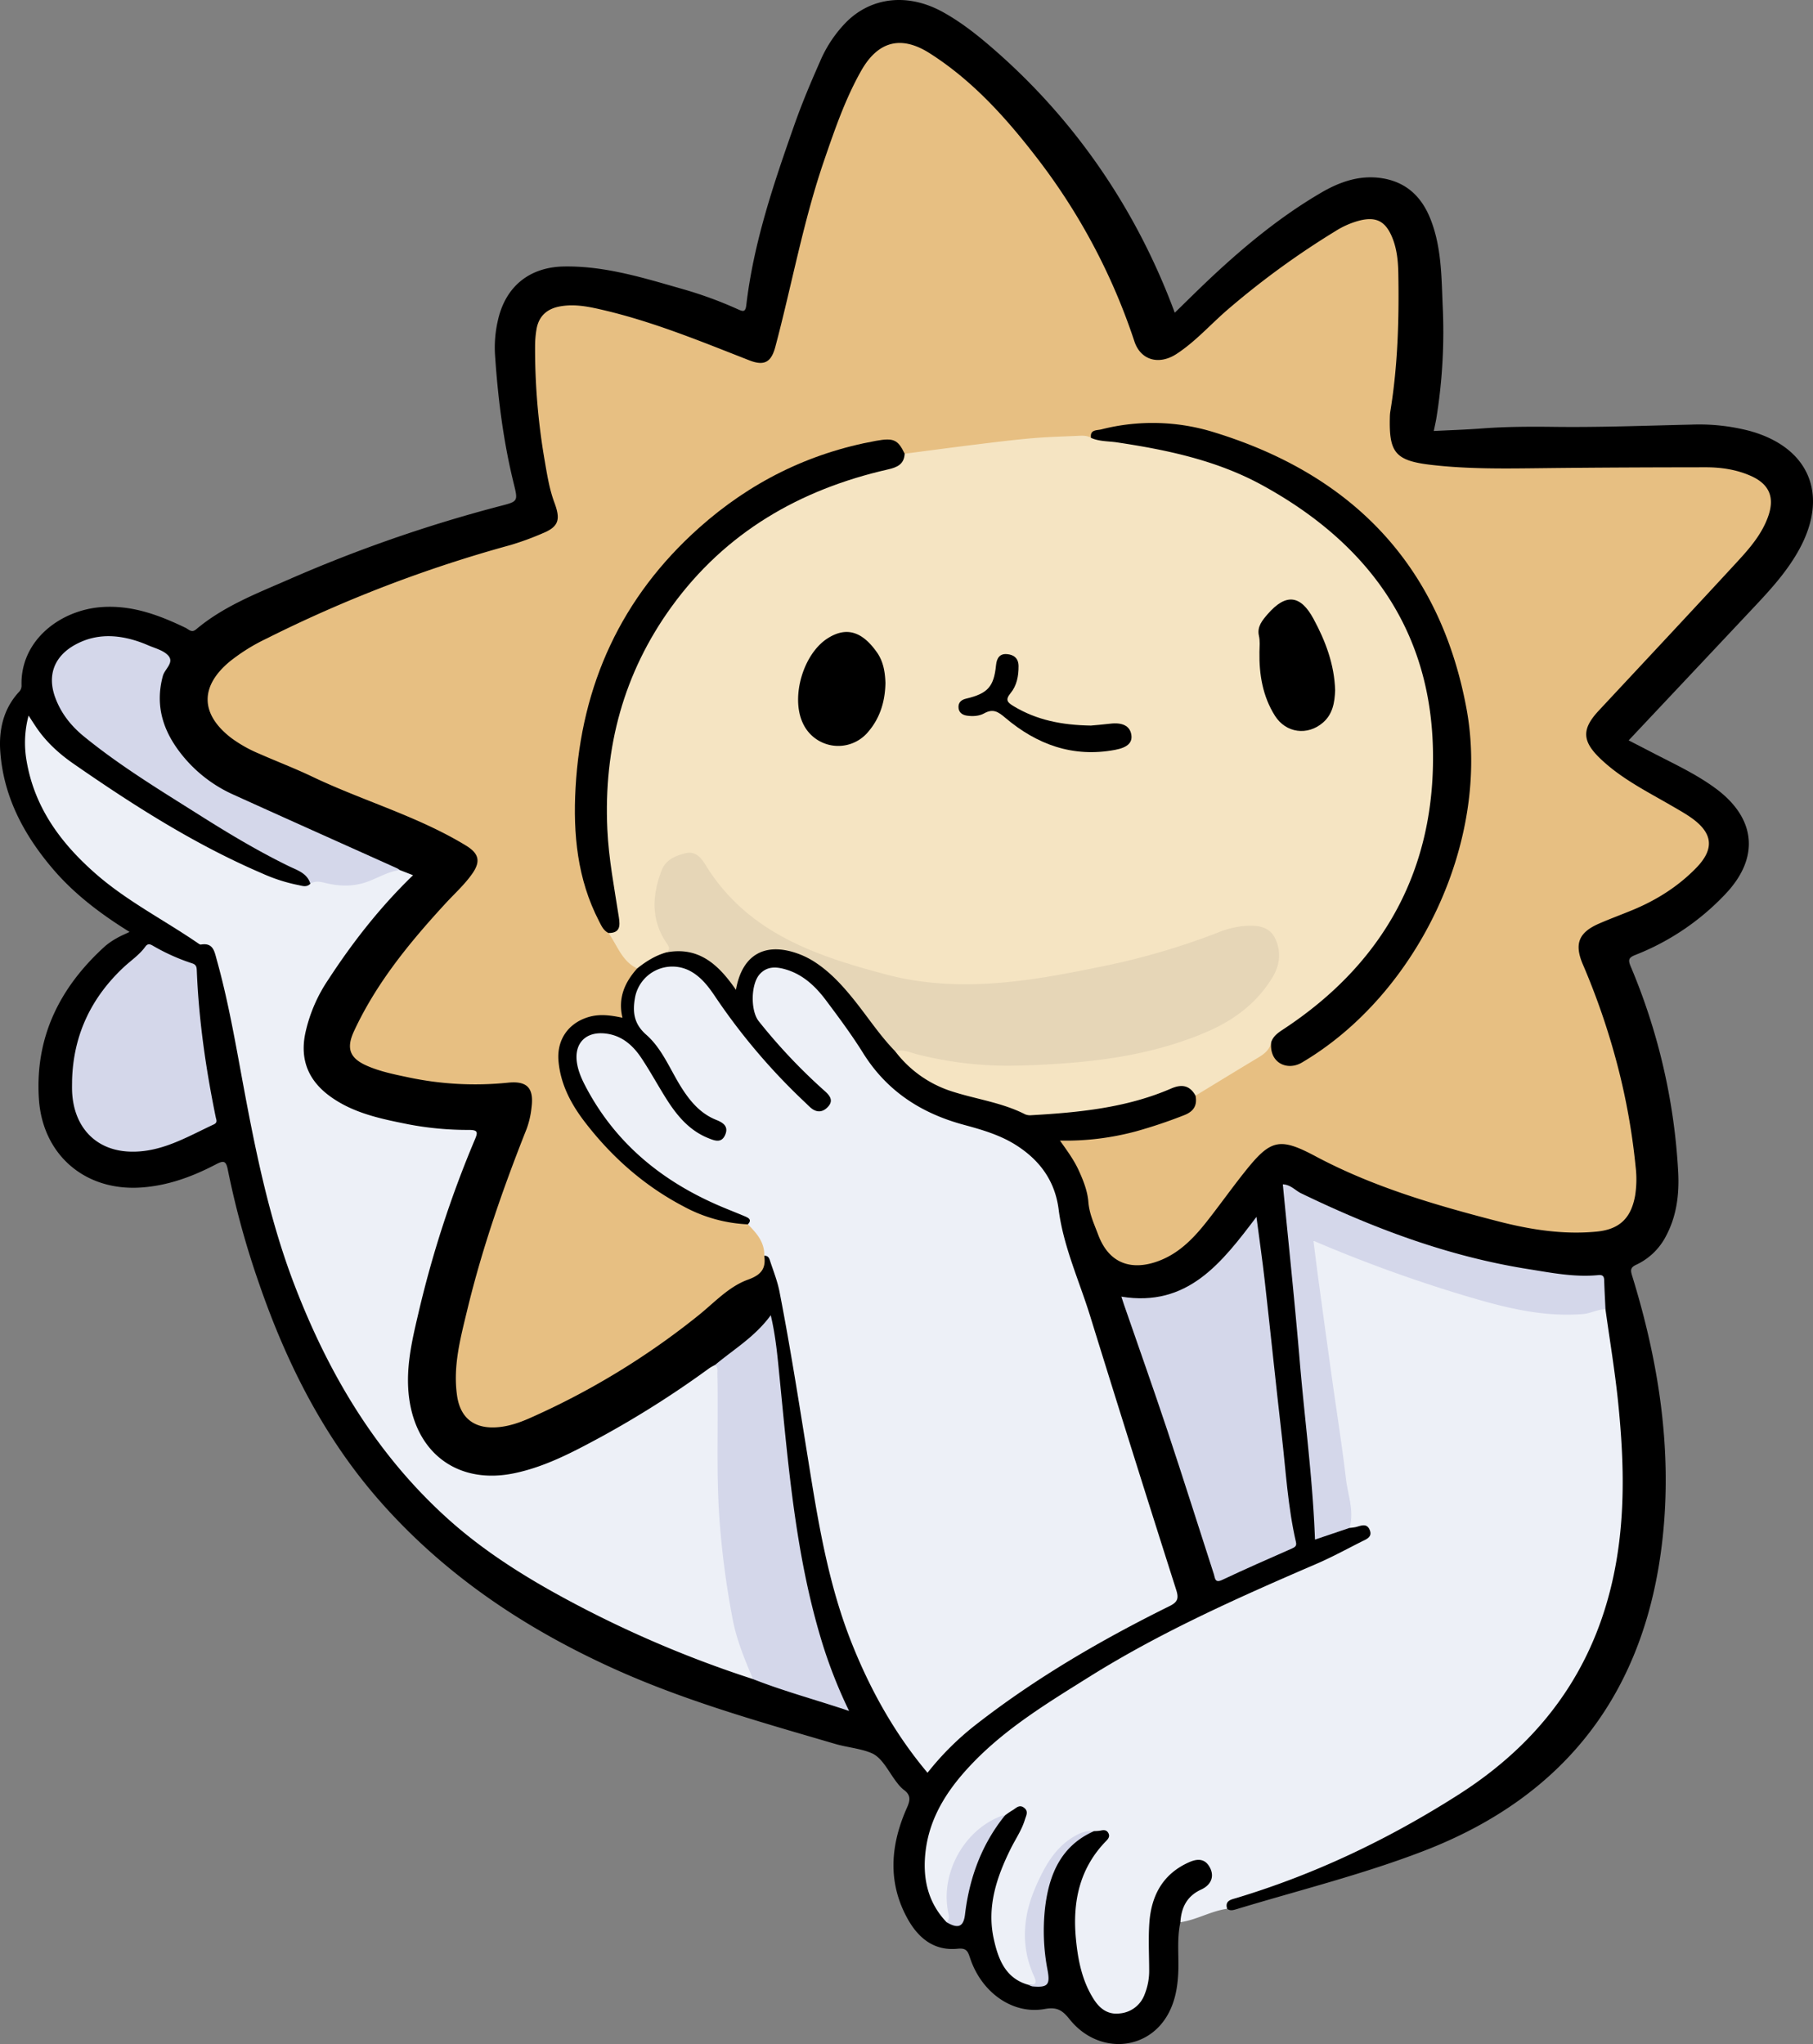
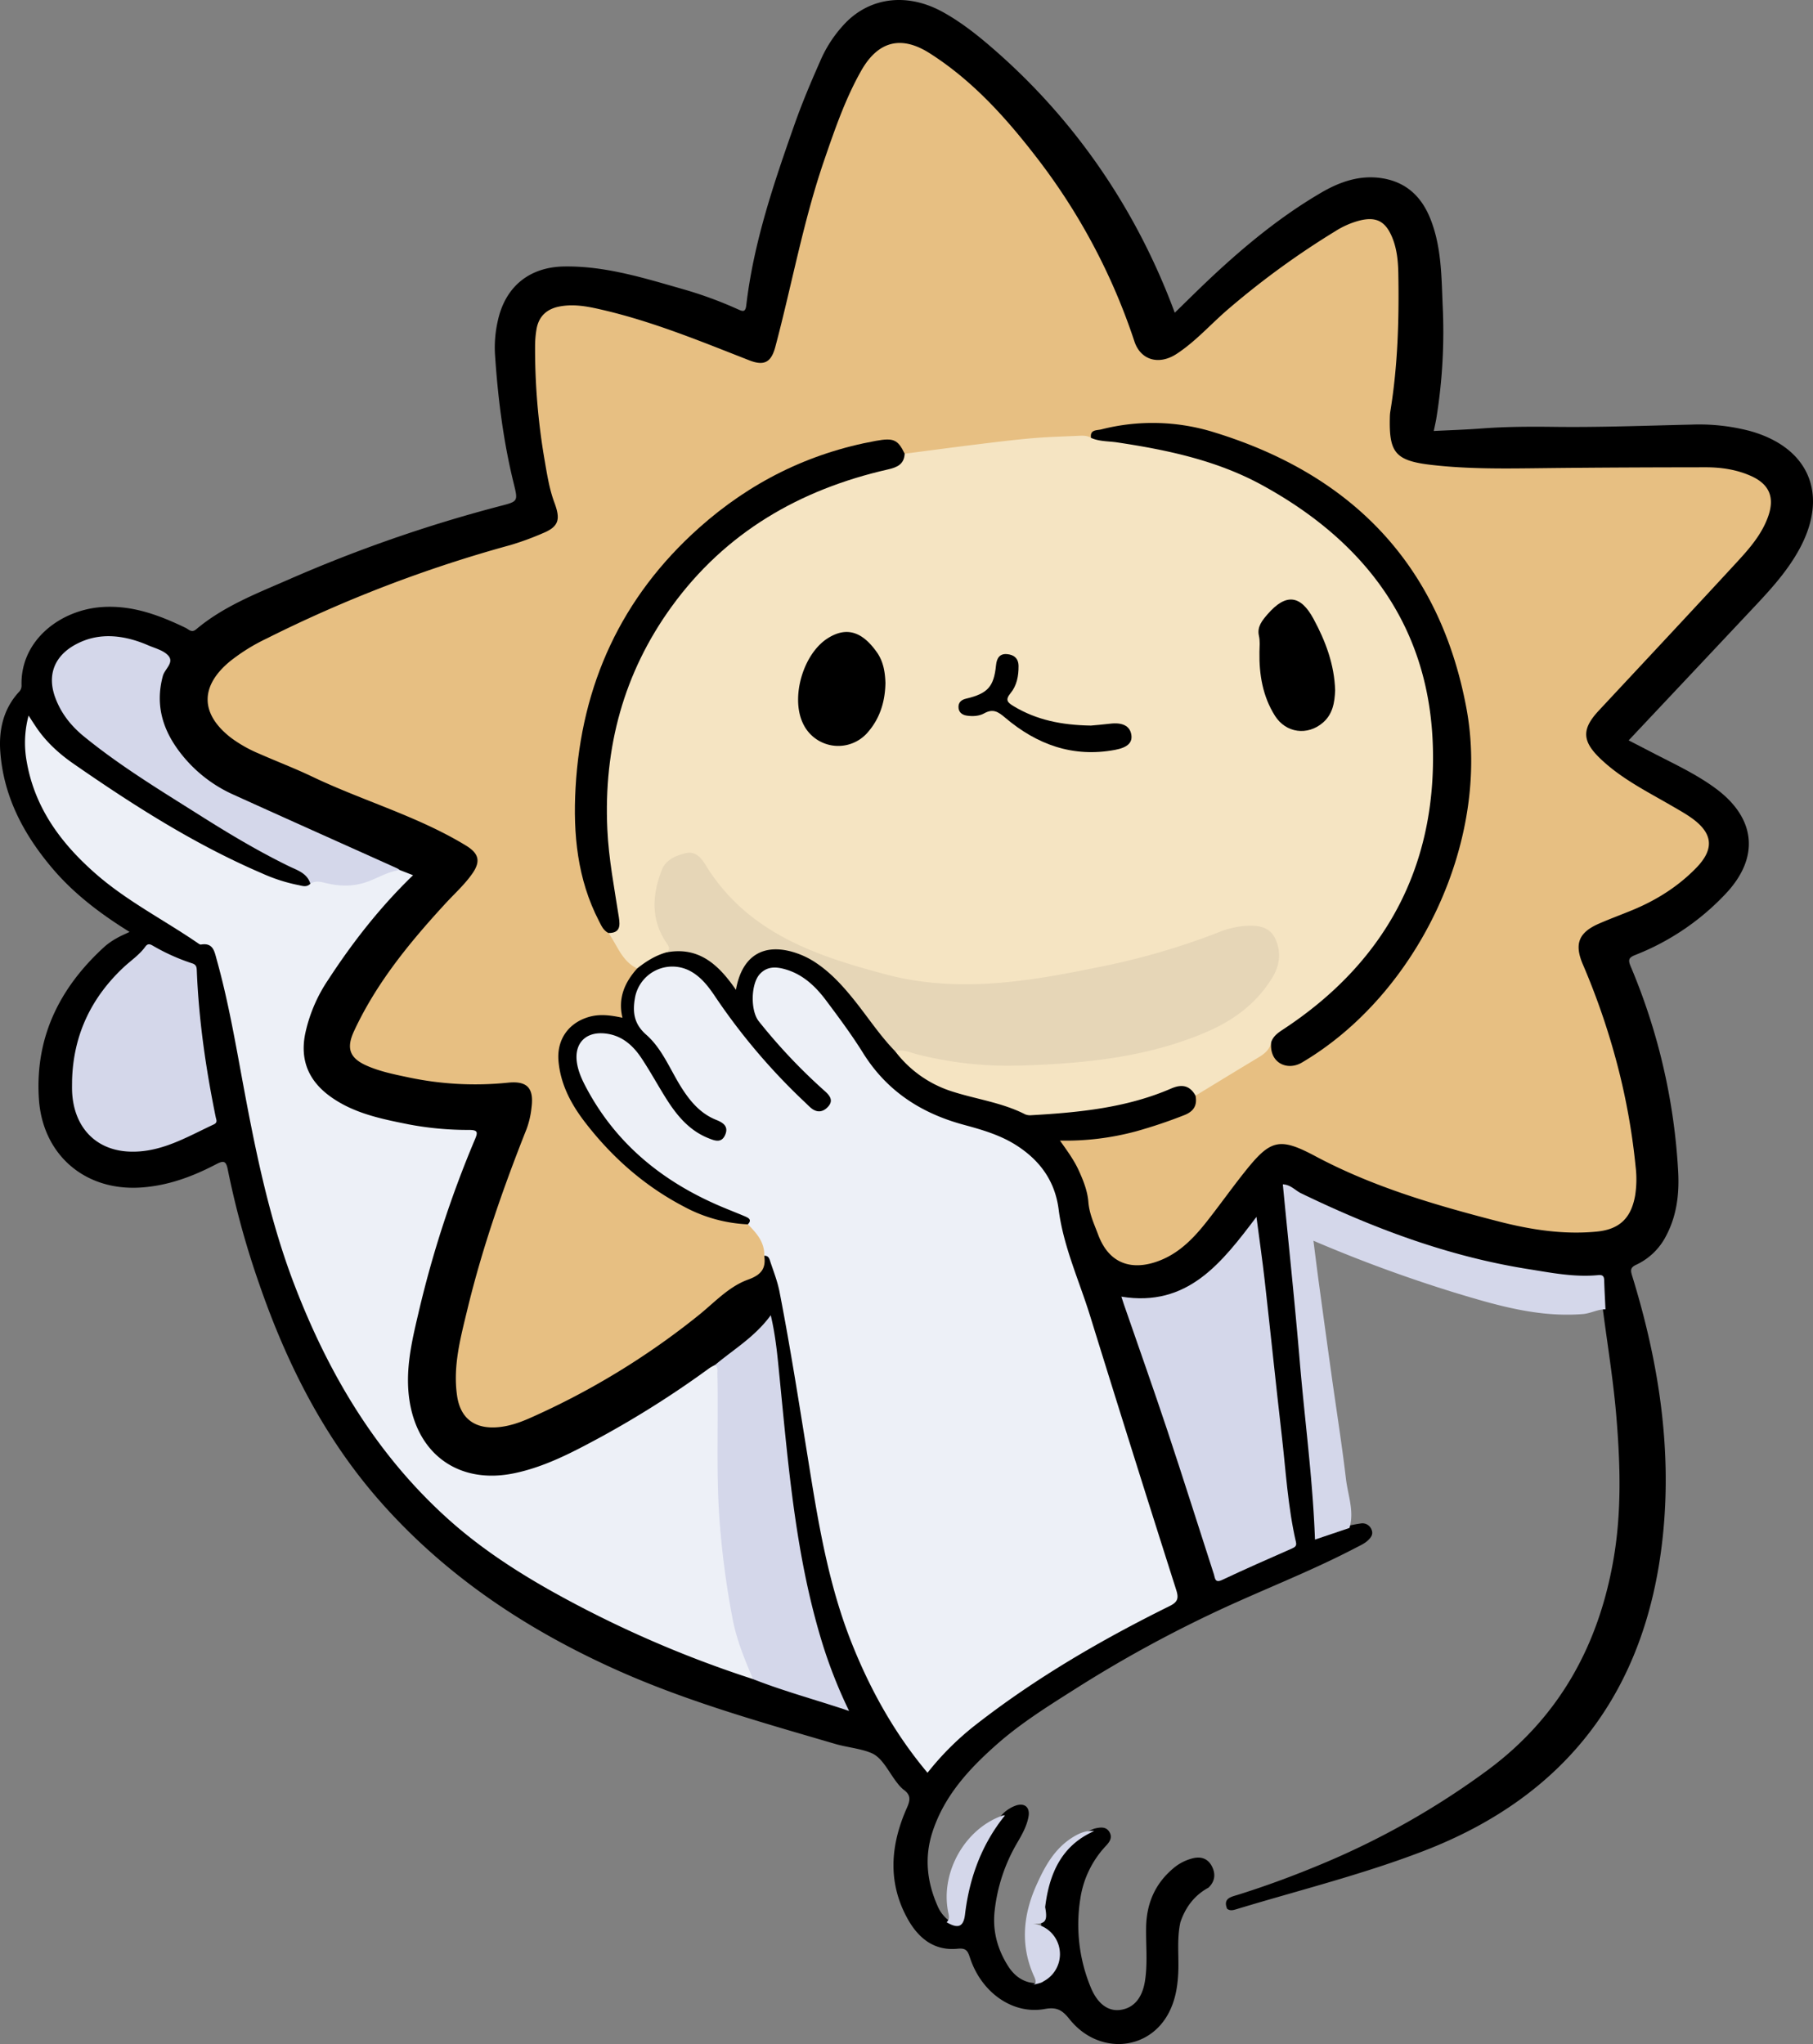
<svg xmlns="http://www.w3.org/2000/svg" id="Capa_12" data-name="Capa 12" viewBox="0 0 1000.113 1127.35">
  <rect x="0" y="0" width="1000.113" height="1127.35" fill="#808080" stroke="none" />
  <defs>
    <style>.cls-1{fill:#edf0f7;}.cls-2{fill:#e7bf82;}.cls-3{fill:#f5e4c2;}.cls-4{fill:#e6d6b7;}.cls-5{fill:#d4d7ea;}</style>
  </defs>
  <title>SOLSECUENCIA KUKU Pensante</title>
  <g id="Capa_14" data-name="Capa 14">
    <path d="M838.709,1182.364c-2.076,9.308-.757,18.767-1.206,28.148-.377,7.88-1.756,15.511-5.533,22.428-11.35,20.789-38.84,22.435-54.396,2.966-3.9-4.88-6.866-6.923-13.645-5.676-17.653,3.247-35.019-9.031-41.299-28.243-1.26-3.854-2.148-5.453-6.854-4.981-13.038,1.308-21.752-5.981-27.642-16.667-11.186-20.296-9.284-40.984-.173-61.342,1.961-4.381,1.788-6.987-1.924-9.692a19.131,19.131,0,0,1-3.392-3.54c-4.625-5.719-8.129-13.897-14.093-16.545-5.918-2.628-13.563-3.212-20.304-5.186-41.442-12.142-83.065-23.753-122.551-41.688-48.759-22.147-92.468-51.323-128.167-91.738-31.084-35.191-51.773-76.2-66.984-120.241a477.213,477.213,0,0,1-17.349-63.121c-.938-4.741-2.246-5.094-6.431-2.902-13.101,6.859-26.809,11.922-41.826,12.845-30.7,1.887-53.967-18.186-55.938-48.984-2.185-34.142,11.624-61.547,36.414-84.054a38.981,38.981,0,0,1,6.553-4.509c2.098-1.232,4.378-2.153,7.053-3.439-15.942-9.901-30.531-20.882-42.491-34.964-15.828-18.635-27.001-39.541-28.815-64.344-.88-12.034,1.644-23.599,10.205-32.949a4.904,4.904,0,0,0,1.506-3.765c-.637-24.929,21.55-41.688,44.628-43.169,16.546-1.062,31.311,4.481,45.796,11.444,1.818.874,3.362,2.996,5.898.86,15.074-12.7,33.268-19.717,50.995-27.452a786.885,786.885,0,0,1,116.387-40.466c10.15-2.644,10.289-2.474,7.822-12.472-5.798-23.491-8.783-47.387-10.365-71.482a65.912,65.912,0,0,1,1.577-18.314c4.075-18.71,17.268-29.639,36.605-29.94,22.987-.357,44.686,6.573,66.451,12.775a220.41,220.41,0,0,1,29.261,10.784c2.652,1.182,4.259,1.978,4.742-2.164,4.022-34.533,15.147-67.18,26.613-99.741,4.134-11.738,8.972-23.177,14-34.538a70.101,70.101,0,0,1,14.946-22.296c14.074-13.686,34.03-15.49,52.685-5.247,10.263,5.635,19.317,12.837,28.077,20.452,44.988,39.103,78.942,88.468,100.042,145.48,6.8-6.595,13.362-13.143,20.122-19.478,18.691-17.515,38.423-33.735,60.588-46.697,10.188-5.958,21.174-9.867,33.3-8.049,13.358,2.003,21.962,9.901,26.933,22.267,6.181,15.374,6.159,31.679,6.837,47.756a298.536,298.536,0,0,1-3.471,62.417c-.372,2.202-.884,4.38-1.421,7.013,8.836-.449,17.542-.71,26.218-1.373,13.483-1.031,26.981-1.064,40.478-.898,25.17.31,50.312-.676,75.465-1.246a110.385,110.385,0,0,1,32.197,3.508c32.735,9.069,43.629,35.109,27.394,65.024-6.431,11.85-15.293,21.69-24.401,31.384-23.117,24.603-46.265,49.176-69.848,74.236,4.149,2.141,8.195,4.208,12.222,6.312,12.104,6.324,24.598,11.978,35.667,20.118,22.411,16.482,24.602,38.363,5.254,58.562a137.142,137.142,0,0,1-49.391,33.324c-3.759,1.469-4.16,2.722-2.659,6.309a337.381,337.381,0,0,1,26.232,113.528c.629,12.163-.829,24.118-6.675,35.125a35.237,35.237,0,0,1-16.468,15.924c-3.123,1.447-3.273,2.838-2.316,5.934,14.645,47.36,22.267,95.782,16.811,145.257-9.217,83.569-52.679,141.659-131.706,172.112-33.723,12.996-68.775,21.667-103.28,32.121-1.826.553-3.514,1.058-5.201-.215-2.426-5.832,2.314-6.575,5.79-7.662,15.819-4.945,31.339-10.704,46.611-17.101a437.574,437.574,0,0,0,91.042-51.505c39.439-29.087,61.391-68.583,69.688-116.384,4.551-26.217,3.775-52.441,1.589-78.805-1.658-20-4.936-39.755-7.509-59.62-.576-4.678.111-9.44-.919-14.075-.242-1.089.629-2.867-2.047-2.678-19.006,1.342-37.401-3.012-55.83-6.566-36.832-7.103-71.183-21.428-105.087-36.958-1.304-.598-2.486-1.425-3.751-2.086-1.735-.906-3.436-3.35-5.352-2.005-1.716,1.204-.699,3.865-.532,5.831,2.454,28.935,4.985,57.861,8.046,86.742,2.479,23.389,4.189,46.856,6.619,70.253.718,6.917,1.606,13.826,1.273,20.812-.204,4.27,1.719,5.517,5.705,4.069a97.563,97.563,0,0,1,11.146-3.379,73.358,73.358,0,0,1,7.222-1.388,5.344,5.344,0,0,1,5.946,3.346c1.101,2.524-.221,4.338-1.932,5.952-1.966,1.854-4.441,2.9-6.796,4.132-26.32,13.767-54.167,24.184-80.921,37.012a700.448,700.448,0,0,0-72.507,40.008c-15.373,9.752-30.905,19.33-44.612,31.449-15.161,13.405-28.685,27.986-35.282,47.829-4.731,14.227-3.21,27.849,2.686,41.25a19.789,19.789,0,0,0,5.879,7.762c5.776,1.925,6.769,1.559,7.556-4.462,1.982-15.158,7.222-29.141,14.436-42.496a48.145,48.145,0,0,1,8.391-11.92,19.297,19.297,0,0,1,6.682-4.207c4.973-1.792,8.16.787,7.211,6.05-.992,5.5-3.848,10.321-6.606,15.056a94.362,94.362,0,0,0-12.008,36.324c-1.388,11.171,1.353,21.508,7.292,30.918,2.751,4.359,6.551,7.816,11.835,9.098,7.914,1.426,9.287.041,8.255-7.604-2.371-17.553-3.375-35.004,3.185-52.081,4.505-11.729,12.031-20.29,23.815-24.919a12.968,12.968,0,0,1,1.774-.477c2.729-.523,5.414-.658,7.076,2.119,1.854,3.097.102,5.507-1.903,7.658a54.054,54.054,0,0,0-14.167,29.409,90.504,90.504,0,0,0,5.823,48.737c3.795,9.142,9.672,13.24,16.304,12.332,7.217-.988,12.085-6.345,13.59-16.061,1.508-9.735.444-19.602.606-29.409.213-12.985,4.772-23.891,14.757-32.398a26.272,26.272,0,0,1,11.334-5.822c4.516-1.024,8.175.427,10.275,4.63,2.008,4.018,1.669,7.925-1.608,11.301-.57.588.235.017-.459.396C846.354,1167.606,841.505,1174.146,838.709,1182.364Z" transform="translate(-187.55 -122.22)" />
-     <path class="cls-1" d="M1073.186,844.351c2.376,17.18,5.253,34.309,7.009,51.552,2.591,25.431,3.716,50.908.589,76.459-7.431,60.705-37.12,106.785-88.663,139.649-38.43,24.503-78.996,43.898-122.59,57.04-2.833.854-6.382,1.381-5.062,5.923-8.941,1.226-16.829,6.133-25.76,7.391.469-8.128,3.639-14.42,11.438-17.997,5.546-2.544,7.327-7.196,4.921-11.941-2.607-5.143-6.722-5.255-11.423-3.192-14.518,6.37-20.962,18.287-22.054,33.35-.634,8.748-.128,17.579-.112,26.373a34.681,34.681,0,0,1-2.491,13.159,16.068,16.068,0,0,1-13.811,10.58c-6.489.781-10.937-2.633-14.212-7.739-6.57-10.245-8.825-21.879-9.926-33.707-1.876-20.158,2.016-38.668,16.736-53.712,1.218-1.245,2.143-2.56,1.18-4.329-.939-1.727-2.444-1.783-4.19-1.373a22.811,22.811,0,0,1-3.642.286c-11.148,2.479-18.63,9.813-24.429,19.041a76.63,76.63,0,0,0-12.069,35.687c-.584,8.43,1.538,16.623,4.548,24.535,2.199,5.779,1.918,6.095-4.3,5.532-12.761-3.551-16.67-14.237-19.113-25.249-3.947-17.791,1.562-34.172,9.387-49.941,2.615-5.27,6.028-10.148,7.748-15.86.689-2.288,2.208-4.634-.469-6.647-2.721-2.046-4.497.433-6.499,1.513a42.574,42.574,0,0,0-3.996,2.744,138.985,138.985,0,0,0-15.94,11.374,35.098,35.098,0,0,0-12.963,23.614c-.762,6.23-2.427,12.455-.922,18.879.438,1.869.962,4.583-2.379,5.035-10.72-11.196-13.37-24.998-11.535-39.617,2.478-19.734,13.346-35.306,26.849-49.135,18.46-18.905,40.896-32.494,63.057-46.382,39.88-24.991,82.731-44.017,125.813-62.589,8.42-3.63,16.502-8.051,24.701-12.185,2.674-1.348,6.265-2.505,4.438-6.631-1.609-3.633-4.69-2.157-7.443-1.431a29.349,29.349,0,0,1-3.623.507c-2.908-21.665-5.919-43.316-8.89-64.972-3.892-28.375-7.914-56.732-11.75-85.114-.11-.811-.294-1.613-.362-2.428-.522-6.259,1.112-7.623,6.879-5.305,12.71,5.109,25.424,10.212,38.328,14.801,25.626,9.113,51.306,18.096,78.352,22.172,11.136,1.678,22.302,2.748,33.409-.357C1069.76,843.204,1071.578,843.011,1073.186,844.351Z" transform="translate(-187.55 -122.22)" />
    <path class="cls-2" d="M539.024,656.367c-6.818,7.635-10.712,16.248-8.1,27.18-6.866-1.48-12.86-2.198-18.912-.34-11.119,3.414-17.385,12.627-16.373,24.22,1.128,12.924,7.006,23.868,14.685,33.831,14.905,19.34,32.892,35.188,54.649,46.52a81.571,81.571,0,0,0,35.104,9.699c7.651,3.653,11.207,10.455,9.067,17.345,1.044,7.132-1.793,10.573-8.911,13.136-10.657,3.837-18.485,12.557-27.232,19.597a419.547,419.547,0,0,1-92.847,56.642c-6.144,2.735-12.557,4.957-19.384,5.266-12.025.544-19.35-5.484-21.084-17.454-2.348-16.207,1.854-31.705,5.587-47.192,8.244-34.197,19.82-67.316,32.778-99.97a48.334,48.334,0,0,0,2.714-11.898c1.353-10.626-2.402-14.673-12.944-13.602A177.274,177.274,0,0,1,412.93,716.44c-7.764-1.641-15.604-3.195-22.935-6.402-9.546-4.177-11.574-9.595-7.15-19.125,12.39-26.689,30.819-49.063,50.534-70.489,4.982-5.415,10.508-10.347,14.74-16.421,4.799-6.889,3.457-11.184-3.591-15.472-26.68-16.228-56.835-24.622-84.783-37.984-9.553-4.567-19.485-8.336-29.178-12.618a74.033,74.033,0,0,1-15.453-8.693c-17.089-13.141-17.378-28.466-.774-42.217a104.329,104.329,0,0,1,20.224-12.599,731.505,731.505,0,0,1,134.629-51.6,158.081,158.081,0,0,0,17.71-6.477c9.068-3.69,9.89-7.764,6.454-16.971-2.824-7.566-4.069-15.787-5.46-23.813a361.551,361.551,0,0,1-5.176-62.952,55.765,55.765,0,0,1,.74-8.539c1.169-7.366,5.7-11.508,12.894-12.844,8.472-1.573,16.646.259,24.83,2.2,27.495,6.523,53.519,17.291,79.73,27.534,8.225,3.214,12.064,1.081,14.339-7.461,9.139-34.309,15.409-69.372,27.003-103.037,5.781-16.788,11.527-33.589,20.308-49.137,9.263-16.401,22.013-19.825,37.916-9.682,22.907,14.61,40.942,34.332,57.481,55.607a340.766,340.766,0,0,1,55.358,103.229c3.428,10.413,13.534,13.307,23.322,6.904,10.505-6.872,18.782-16.38,28.241-24.498a456.252,456.252,0,0,1,59.414-43.239,47.151,47.151,0,0,1,13.445-5.841c8.913-2.155,13.958.417,17.596,8.896,2.796,6.515,3.453,13.468,3.575,20.413.448,25.409-.279,50.763-4.394,75.915a22.739,22.739,0,0,0-.273,3.059c-.523,19.573,2.815,24.169,22.564,26.496,20.746,2.445,41.64,2.072,62.512,1.833,29.66-.34,59.322-.445,88.984-.478,8.612-.01,17.113,1.216,25.092,4.769,10.238,4.559,13.259,11.896,9.491,22.449-3.538,9.906-10.324,17.629-17.232,25.122-25.241,27.378-50.696,54.559-76.098,81.788-9.502,10.185-9.437,16.795.845,26.622,11.66,11.145,26.047,18.227,39.801,26.237,3.526,2.053,7.11,4.049,10.429,6.407,11.778,8.366,12.793,17.063,2.671,27.493-9.933,10.235-21.845,17.763-35.015,23.232-6.21,2.579-12.538,4.88-18.697,7.572-11.255,4.918-13.673,11.226-8.91,22.422a392.099,392.099,0,0,1,20.439,60.928,364.604,364.604,0,0,1,8.695,50.748,57.938,57.938,0,0,1-.282,15.915c-2.21,12.386-8.562,18.625-21.21,19.851-18.54,1.796-36.729-1.114-54.546-5.718-34.588-8.938-68.811-18.911-100.636-35.882-19.85-10.584-24.757-9.143-38.743,8.375-7.271,9.107-14.016,18.634-21.233,27.785-6.627,8.402-13.98,16.153-23.969,20.604-13.013,5.798-28.625,5.838-35.853-13.434-2.211-5.896-4.896-11.522-5.412-18.066-.48-6.076-2.791-11.894-5.364-17.514-2.561-5.593-6.162-10.518-10.309-16.354A149,149,0,0,0,814.5,746.112a270.427,270.427,0,0,0,26.109-8.776c5.254-1.991,7.512-5.293,6.43-10.824.763-2.941,3.384-3.842,5.635-5.155,8.581-5.005,17.165-10.003,25.509-15.401,3.571-2.31,7.238-4.503,9.166-8.603.392-.833,1.281-.828,2.071-.312a2.192,2.192,0,0,1,.334.515c3.909,12.671,7.927,14.163,19.231,6.51C958.979,670.22,987.979,623.054,995.38,563.323c7.697-62.123-13.182-114.544-58.47-156.934-27.476-25.718-60.141-42.184-97.705-47.739a113.793,113.793,0,0,0-37.142.445c-4.879.886-9.471,2.267-13.456,5.334-30.916.273-61.478,4.207-91.983,8.749-3.021.45-6.021,1.28-9.097.431-.667-.455-.069.4-.543-.229-6.743-8.95-15.479-6.817-24.432-4.723-81.596,19.091-142.258,85.563-153.97,168.782-3.811,27.08-3.455,53.852,5.637,79.999,2.223,6.393,4.933,12.577,9.27,17.886C528.583,642.396,532.847,650.089,539.024,656.367Z" transform="translate(-187.55 -122.22)" />
    <path class="cls-3" d="M539.024,656.367c-8.416-3.973-10.925-12.734-15.818-19.561,3.944-2.885,4.608-6.568,3.633-11.288a289.79,289.79,0,0,1-6.361-52.953,188.582,188.582,0,0,1,11.991-71.036c24.366-64.256,71.79-102.286,136.858-120.099,6.412-1.755,13.477-2.192,17.271-8.972,13.483-1.745,26.959-3.554,40.453-5.214,10.068-1.238,20.141-2.488,30.245-3.353,8.508-.728,17.063-.914,25.598-1.329,2.255-.11,4.497-.091,6.512,1.165,4.739-1.366,9.304.274,13.909.878,26.082,3.421,51.775,8.867,75.362,20.77,54.835,27.673,91.499,70.091,99.758,132.48,7.2,54.386-9.364,102.185-45.741,143.161A155.696,155.696,0,0,1,896.516,691.05c-2.831,1.71-4.457,4.839-7.699,5.902-.794,4.081-3.6,6.412-6.971,8.433-11.639,6.981-23.21,14.075-34.807,21.126-3.162-5.736-7.625-6.45-13.386-3.954-24.583,10.65-50.742,13.224-77.084,14.73a7.24,7.24,0,0,1-3.553-.499c-12.682-6.479-26.818-8.271-40.175-12.566a63.32,63.32,0,0,1-31.459-22.167c1.023-4.027,3.972-1.767,5.79-1.405,10.83,2.153,21.609,4.556,32.574,5.975,19.343,2.502,38.69,1.346,58.04.099a253.994,253.994,0,0,0,51.918-8.785,143.327,143.327,0,0,0,35.534-14.914,66.999,66.999,0,0,0,22.423-22.271,20.824,20.824,0,0,0,2.828-6.101c3.235-13.194-3.152-20.85-16.633-19.91a50.692,50.692,0,0,0-14.824,3.744c-33.567,13.06-68.547,20.268-104.013,25.694-43.818,6.704-85.554-.128-125.527-18.66-21.45-9.944-40.785-22.627-53.178-43.77-2.269-3.871-5.275-7.851-10.642-6.82-5.693,1.093-10.293,4.169-12.274,9.955-4.163,12.154-4.331,24.043,2.457,35.53,1.291,2.185,4.671,5.329-.773,7.093C549.053,649.234,543.866,652.487,539.024,656.367Z" transform="translate(-187.55 -122.22)" />
    <path class="cls-1" d="M609.144,814.823c.25-7.495-4.218-12.52-9.066-17.346,2.387-2.44.506-3.512-1.496-4.363-4.49-1.91-9.046-3.662-13.535-5.574-31.591-13.457-57.087-33.93-73.643-64.549-2.512-4.646-4.849-9.464-5.623-14.816-1.508-10.43,4.745-16.994,15.301-15.988,9.112.869,15.412,6.298,20.207,13.469,4.866,7.277,9.047,15.01,13.717,22.425,5.851,9.288,12.68,17.611,23.285,21.866,3.555,1.426,7.304,2.928,9.328-1.918,1.944-4.654-1.262-6.67-4.966-8.148-8.579-3.422-14.205-10.017-19.022-17.559-6.361-9.96-10.651-21.569-19.618-29.438-6.805-5.972-7.568-12.492-6.207-20.244a20.944,20.944,0,0,1,31.264-14.426c5.451,3.194,9.209,8.051,12.66,13.149a343.092,343.092,0,0,0,49.905,58.849c1.046.976,2.032,2.019,3.116,2.95,3.416,2.935,6.819,2.548,9.665-.647,2.947-3.308.942-5.979-1.702-8.372a310.68,310.68,0,0,1-36.66-38.743c-4.566-5.842-4.322-20.356.511-25.799,4.203-4.733,9.52-4.203,14.741-2.617,9.406,2.858,16.233,9.397,21.931,17,7.093,9.465,14.174,18.997,20.428,29.021,13.07,20.948,31.983,33.186,55.382,39.528,10.016,2.714,20.064,5.589,28.976,11.243,13.115,8.32,21.5,19.729,23.518,35.503,2.617,20.455,11.299,39.16,17.328,58.622q23.453,75.71,47.53,151.226c1.415,4.461.95,6.61-3.583,8.851-37.417,18.499-73.415,39.381-106.457,65.073a156.168,156.168,0,0,0-27.154,26.907c-18.194-21.675-31.629-45.838-41.949-71.844-11.611-29.259-17.29-59.987-22.298-90.853-5.555-34.235-10.776-68.527-17.397-102.577-1.076-5.535-3.156-10.886-4.965-16.257C612.063,816.839,611.715,814.643,609.144,814.823Z" transform="translate(-187.55 -122.22)" />
    <path class="cls-1" d="M408.073,602.078l7.327,2.851c-18.253,17.654-33.393,37.074-46.892,57.791a84.538,84.538,0,0,0-12.607,29.684c-2.958,14.768,2.112,26.145,14.01,34.679,12.808,9.187,27.894,12.227,42.931,15.235a175.453,175.453,0,0,0,33.537,3.09c4.8.026,4.834,1.318,3.176,5.205a590.565,590.565,0,0,0-31.332,96.468c-3.701,15.695-7.319,31.486-4.739,47.869,4.72,29.973,27.787,45.973,57.578,39.841,17.223-3.545,32.512-11.7,47.797-19.939a541.954,541.954,0,0,0,59.978-38.038,31.371,31.371,0,0,1,3.157-1.782c4.372,1.437,3.069,5.248,3.093,8.174.16,19.641-.552,39.308.227,58.919,1.209,30.462,3.512,60.864,13.203,90.128,1.095,3.307,2.413,6.516,3.817,9.702.883,2.002,2.166,4.067.612,6.348a617.077,617.077,0,0,1-111.306-48.61c-20.161-11.357-39.449-24.009-56.734-39.53-39.541-35.507-65.859-79.716-84.765-128.837-13.718-35.644-21.363-72.831-28.315-110.217-4.328-23.275-8.306-46.631-14.692-69.476-1.287-4.605-1.929-9.619-8.734-8.463-.493.084-1.143-.397-1.637-.736-18.667-12.812-39.022-23.121-56.211-38.128C221.282,587.484,206.637,567.841,202.222,541.9a57.73,57.73,0,0,1,1.096-25.012c1.539,2.353,2.861,4.435,4.243,6.477,5.47,8.085,12.581,14.555,20.513,20.058,33.067,22.94,66.914,44.55,104.052,60.493a92.18,92.18,0,0,0,19.736,6.393c2.298.42,4.808,1.548,6.888-.713,1.72-3.295,4.778-3.061,7.464-2.228,11.94,3.704,22.883.406,33.654-4.389C402.541,601.788,405.176,600.913,408.073,602.078Z" transform="translate(-187.55 -122.22)" />
    <path class="cls-4" d="M555.082,647.509c2.464-1.577,1.482-3.25.241-5.063-8.832-12.898-8.072-26.58-2.723-40.343,2.248-5.785,7.873-8.091,13.454-9.383,4.972-1.151,8.276,2.565,10.451,6.138,23.044,37.842,61.205,50.674,100.72,61.035,16.403,4.301,33.275,5.604,50.267,5.04,22.229-.738,43.982-4.801,65.682-9.228a393.822,393.822,0,0,0,66.195-19.134,49.569,49.569,0,0,1,14.768-3.662c6.903-.484,13.648.098,16.899,7.036,3.26,6.957,2.676,14.272-1.403,21.082-8.645,14.437-21.458,23.915-36.605,30.399-23.044,9.864-47.246,14.56-72.176,16.744-12.182,1.067-24.432,1.693-36.539,1.826A205.052,205.052,0,0,1,694.22,703.906c-4.157-1-8.293-3.166-12.837-1.849-8.557-8.775-15.214-19.076-22.874-28.571-6.166-7.643-12.737-14.863-20.985-20.335a45.786,45.786,0,0,0-11.514-5.548c-17.342-5.501-29.211,1.777-32.49,20.54C584.084,654.463,573.168,644.062,555.082,647.509Z" transform="translate(-187.55 -122.22)" />
    <path class="cls-5" d="M806.134,837.361c36.44,5.923,55.188-18.4,74.52-44.001,1.657,12.703,3.296,23.976,4.571,35.29,3.203,28.412,6.117,56.857,9.389,85.26,2.264,19.658,3.364,39.481,7.838,58.845.478,2.067-.528,2.769-2.277,3.539-12.857,5.66-25.73,11.296-38.43,17.296-4.096,1.935-3.897-1.025-4.567-3.092-8.604-26.543-16.971-53.163-25.781-79.637-7.716-23.186-15.916-46.211-23.897-69.309C807.055,840.263,806.654,838.959,806.134,837.361Z" transform="translate(-187.55 -122.22)" />
    <path class="cls-5" d="M602.945,1048.304c-4.618-10.89-9.153-21.817-11.329-33.525a480.205,480.205,0,0,1-7.295-56.173c-1.731-26.174-.447-52.324-1.024-78.475-.039-1.782.488-3.749-1.303-5.099,10.265-8.612,22.037-15.48,30.733-27.443,2.839,12.06,3.775,23.37,4.893,34.618,4.882,49.137,8.859,98.412,23.457,145.979a267.544,267.544,0,0,0,14.86,37.685C637.607,1059.699,619.956,1054.999,602.945,1048.304Z" transform="translate(-187.55 -122.22)" />
    <path class="cls-5" d="M1073.186,844.351c-4.339-.06-8.108,2.265-12.479,2.613-24.67,1.968-47.842-4.893-70.91-11.883a786.227,786.227,0,0,1-77.713-28.562c1.08,8.405,2.006,15.973,3.032,23.527q3.48,25.622,7.046,51.231c2.638,18.884,5.641,37.723,7.874,56.654,1.053,8.93,4.658,17.762,1.945,26.985l-19.043,6.433c-1.208-33.416-5.67-65.847-8.409-98.425-2.723-32.382-6.161-64.703-9.329-97.501,4.356.179,6.847,3.374,10.081,4.938,39.857,19.268,80.987,34.744,124.919,41.742,12.891,2.053,25.781,4.66,38.958,3.386,2.528-.244,3.251.606,3.319,2.926C1072.635,833.728,1072.941,839.039,1073.186,844.351Z" transform="translate(-187.55 -122.22)" />
    <path class="cls-5" d="M227.31,718.057c.668-24.788,10.411-45.42,28.402-62.313,4.013-3.768,8.707-6.838,11.972-11.368,1.27-1.763,2.381-1.603,4.076-.638a111.326,111.326,0,0,0,21.707,9.772c2.353.736,2.567,2.043,2.645,4.01,1.082,27.247,4.985,54.131,10.434,80.815.305,1.496,1.212,2.978-1.098,4.055-15.101,7.039-29.59,15.912-47.23,14.936-18.168-1.005-30.058-13.701-30.895-33.127C227.234,722.154,227.31,720.103,227.31,718.057Z" transform="translate(-187.55 -122.22)" />
    <path class="cls-5" d="M408.073,602.078c-6.776.862-12.508,4.704-18.88,6.796-7.842,2.575-15.232,2.061-22.803.18-2.724-.677-5.184-.973-7.641.542-1.757-5.841-7.31-7.439-11.788-9.619-17.102-8.327-33.354-18.095-49.395-28.228-21.751-13.74-43.784-27.079-63.784-43.41-7.112-5.808-12.602-12.767-15.784-21.448-4.495-12.265-.53-22.717,10.997-29.073,9.873-5.444,20.257-5.803,30.897-2.994a65.011,65.011,0,0,1,9.23,3.236c3.917,1.699,8.695,2.835,11.293,5.801,3.354,3.829-1.992,7.344-3.022,11.152-4.547,16.828.38,31.082,10.881,43.98a76.383,76.383,0,0,0,27.997,21.481c30.064,13.636,60.209,27.094,90.317,40.636A11.116,11.116,0,0,1,408.073,602.078Z" transform="translate(-187.55 -122.22)" />
-     <path class="cls-5" d="M754.873,1216.916c3.437.034,5.099-.292,3.103-4.685-7.634-16.797-6.127-33.644,1.224-50.134,4.588-10.292,9.913-20.147,19.896-26.436,3.687-2.323,7.529-4.028,12.028-3.54-18.233,8.011-24.803,23.79-27.029,41.935a113.84,113.84,0,0,0,1.324,34.726c1.512,8.116.145,9.74-8.334,8.992A8.525,8.525,0,0,1,754.873,1216.916Z" transform="translate(-187.55 -122.22)" />
+     <path class="cls-5" d="M754.873,1216.916c3.437.034,5.099-.292,3.103-4.685-7.634-16.797-6.127-33.644,1.224-50.134,4.588-10.292,9.913-20.147,19.896-26.436,3.687-2.323,7.529-4.028,12.028-3.54-18.233,8.011-24.803,23.79-27.029,41.935c1.512,8.116.145,9.74-8.334,8.992A8.525,8.525,0,0,1,754.873,1216.916Z" transform="translate(-187.55 -122.22)" />
    <path class="cls-5" d="M709.726,1182.379c1.89-1.647,1.242-3.684.847-5.665-4.359-21.843,9.341-46.033,30.145-53.185a4.296,4.296,0,0,1,1.212-.052c-12.885,15.973-19.644,34.431-22.046,54.636C719.078,1184.9,716.129,1186.178,709.726,1182.379Z" transform="translate(-187.55 -122.22)" />
    <path d="M888.817,696.952c1.208-3.556,4.128-5.375,7.071-7.318,55.395-36.568,83.647-88.573,82.11-154.513C976.441,468.346,941.226,421.224,883.77,389.78c-24.895-13.624-52.227-19.409-79.99-23.566-4.8-.719-9.794-.445-14.373-2.486-.757-4.677,3.271-4.074,5.612-4.667a114.276,114.276,0,0,1,62.398,1.622c75.876,23.335,124.189,73.007,139.015,151.887,13.748,73.14-26.687,157.973-90.716,195.68C897.542,713.065,887.519,708.354,888.817,696.952Z" transform="translate(-187.55 -122.22)" />
    <path d="M686.599,372.459c-.317,5.864-4.157,7.52-9.254,8.678-48.669,11.06-89.626,34.747-119.269,75.607C531.583,493.262,520.487,534.53,522.578,579.6c.761,16.401,3.864,32.4,6.358,48.518.766,4.953.613,8.712-5.731,8.688-2.812-1.341-3.917-4.048-5.228-6.581-11.975-23.122-14.343-48.057-12.934-73.433,3.166-57.008,25.314-105.239,68.094-143.428,28.057-25.046,60.565-41.283,97.668-48.017C680.476,363.592,682.851,364.673,686.599,372.459Z" transform="translate(-187.55 -122.22)" />
    <path d="M675.99,498.836c-.171,10.123-2.917,19.394-9.62,27.132a21.45,21.45,0,0,1-36.017-5.077c-6.629-14.365.329-38.026,13.697-46.577,10.214-6.534,18.967-4.05,27.236,7.682C674.858,487.063,675.772,492.848,675.99,498.836Z" transform="translate(-187.55 -122.22)" />
    <path d="M924.057,502.981c-.262,6.68-1.311,13.097-6.726,17.784-8.486,7.345-20.447,5.802-26.497-3.8-6.726-10.674-8.74-22.714-8.529-35.135.052-3.046.397-5.96-.303-9.059-1.106-4.901,1.927-8.503,4.926-11.94,9.949-11.399,18.013-10.587,25.209,2.721C918.793,475.862,923.641,488.763,924.057,502.981Z" transform="translate(-187.55 -122.22)" />
    <path d="M789.314,522.399c2.46-.237,6.532-.543,10.581-1.038,6.748-.824,10.82,1.161,11.698,5.859.843,4.507-1.95,7.259-8.92,8.57-23.213,4.366-43.142-2.894-60.658-17.764-3.751-3.184-6.629-5.144-11.562-2.369-2.709,1.524-6.276,1.761-9.597,1.256-2.783-.423-4.6-2.048-4.567-4.875.029-2.493,1.613-3.876,4.187-4.485,11.967-2.832,15.333-6.597,16.524-18.464.384-3.823,1.97-6.444,6.033-6.097,3.73.318,6.351,2.194,6.385,6.585.042,5.489-.957,10.758-4.43,14.978-3.013,3.661-1.775,5.05,1.717,7.153C759.365,519.332,773.161,522.134,789.314,522.399Z" transform="translate(-187.55 -122.22)" />
  </g>
</svg>